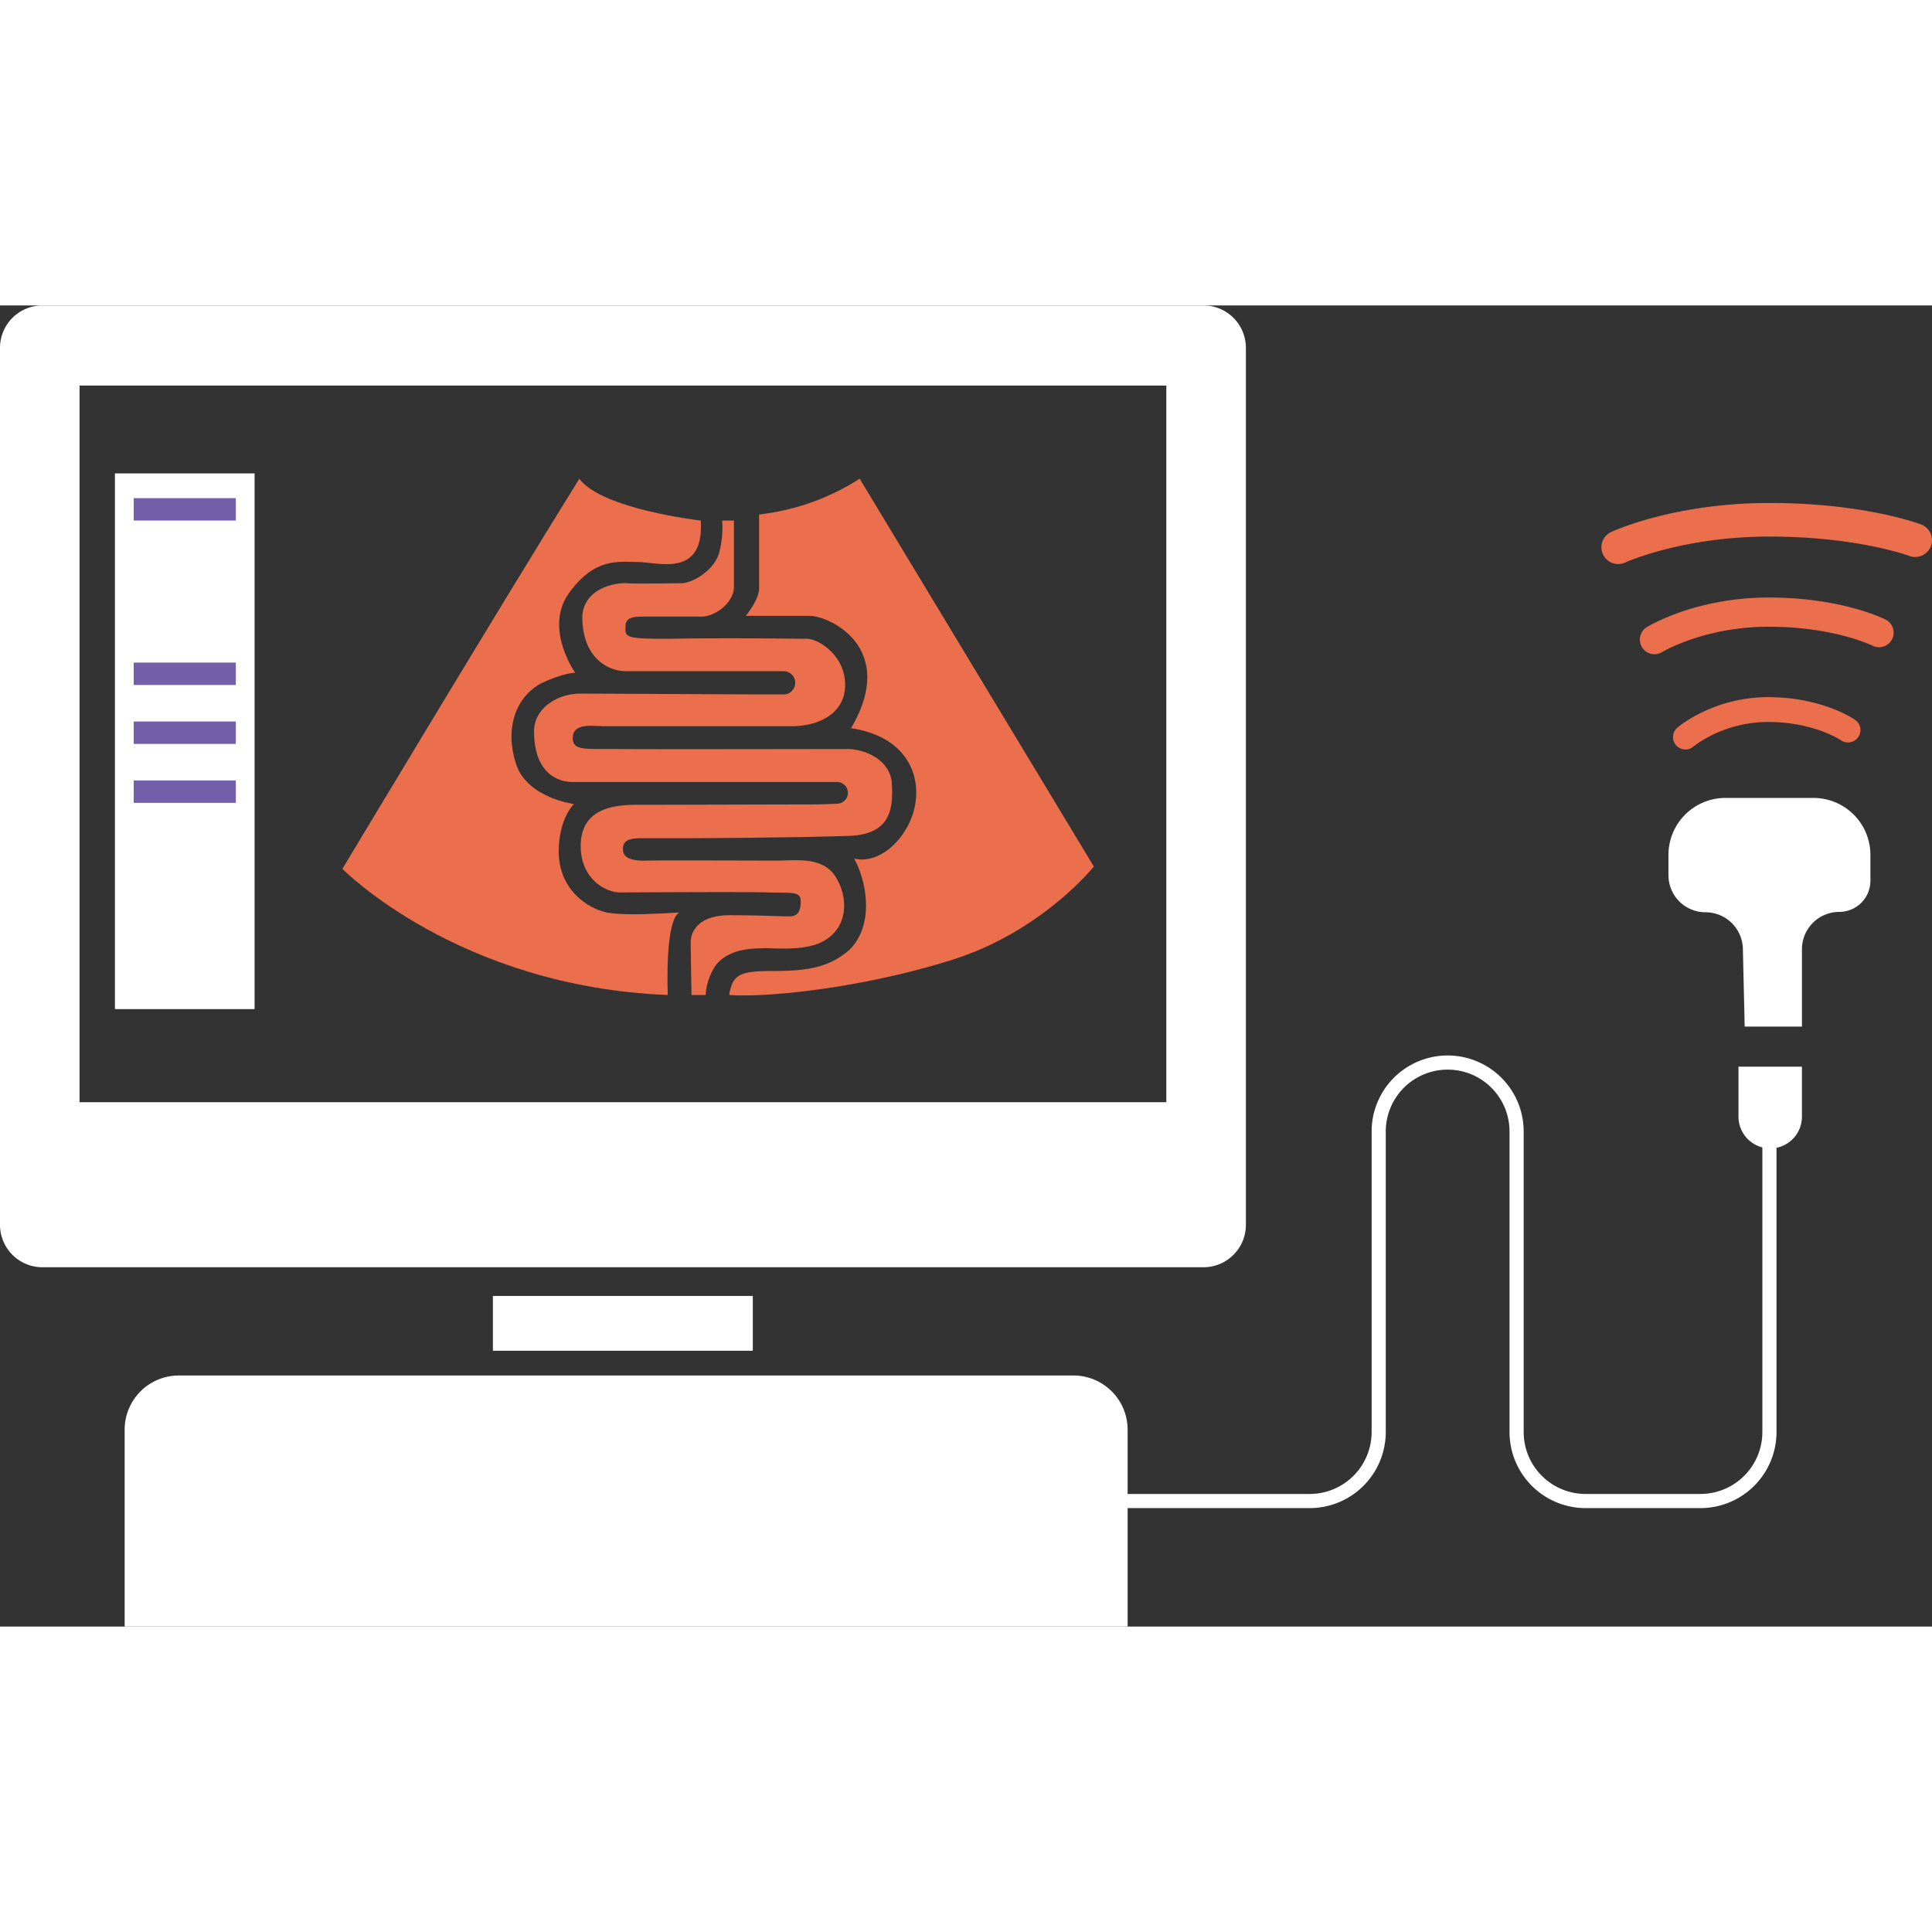
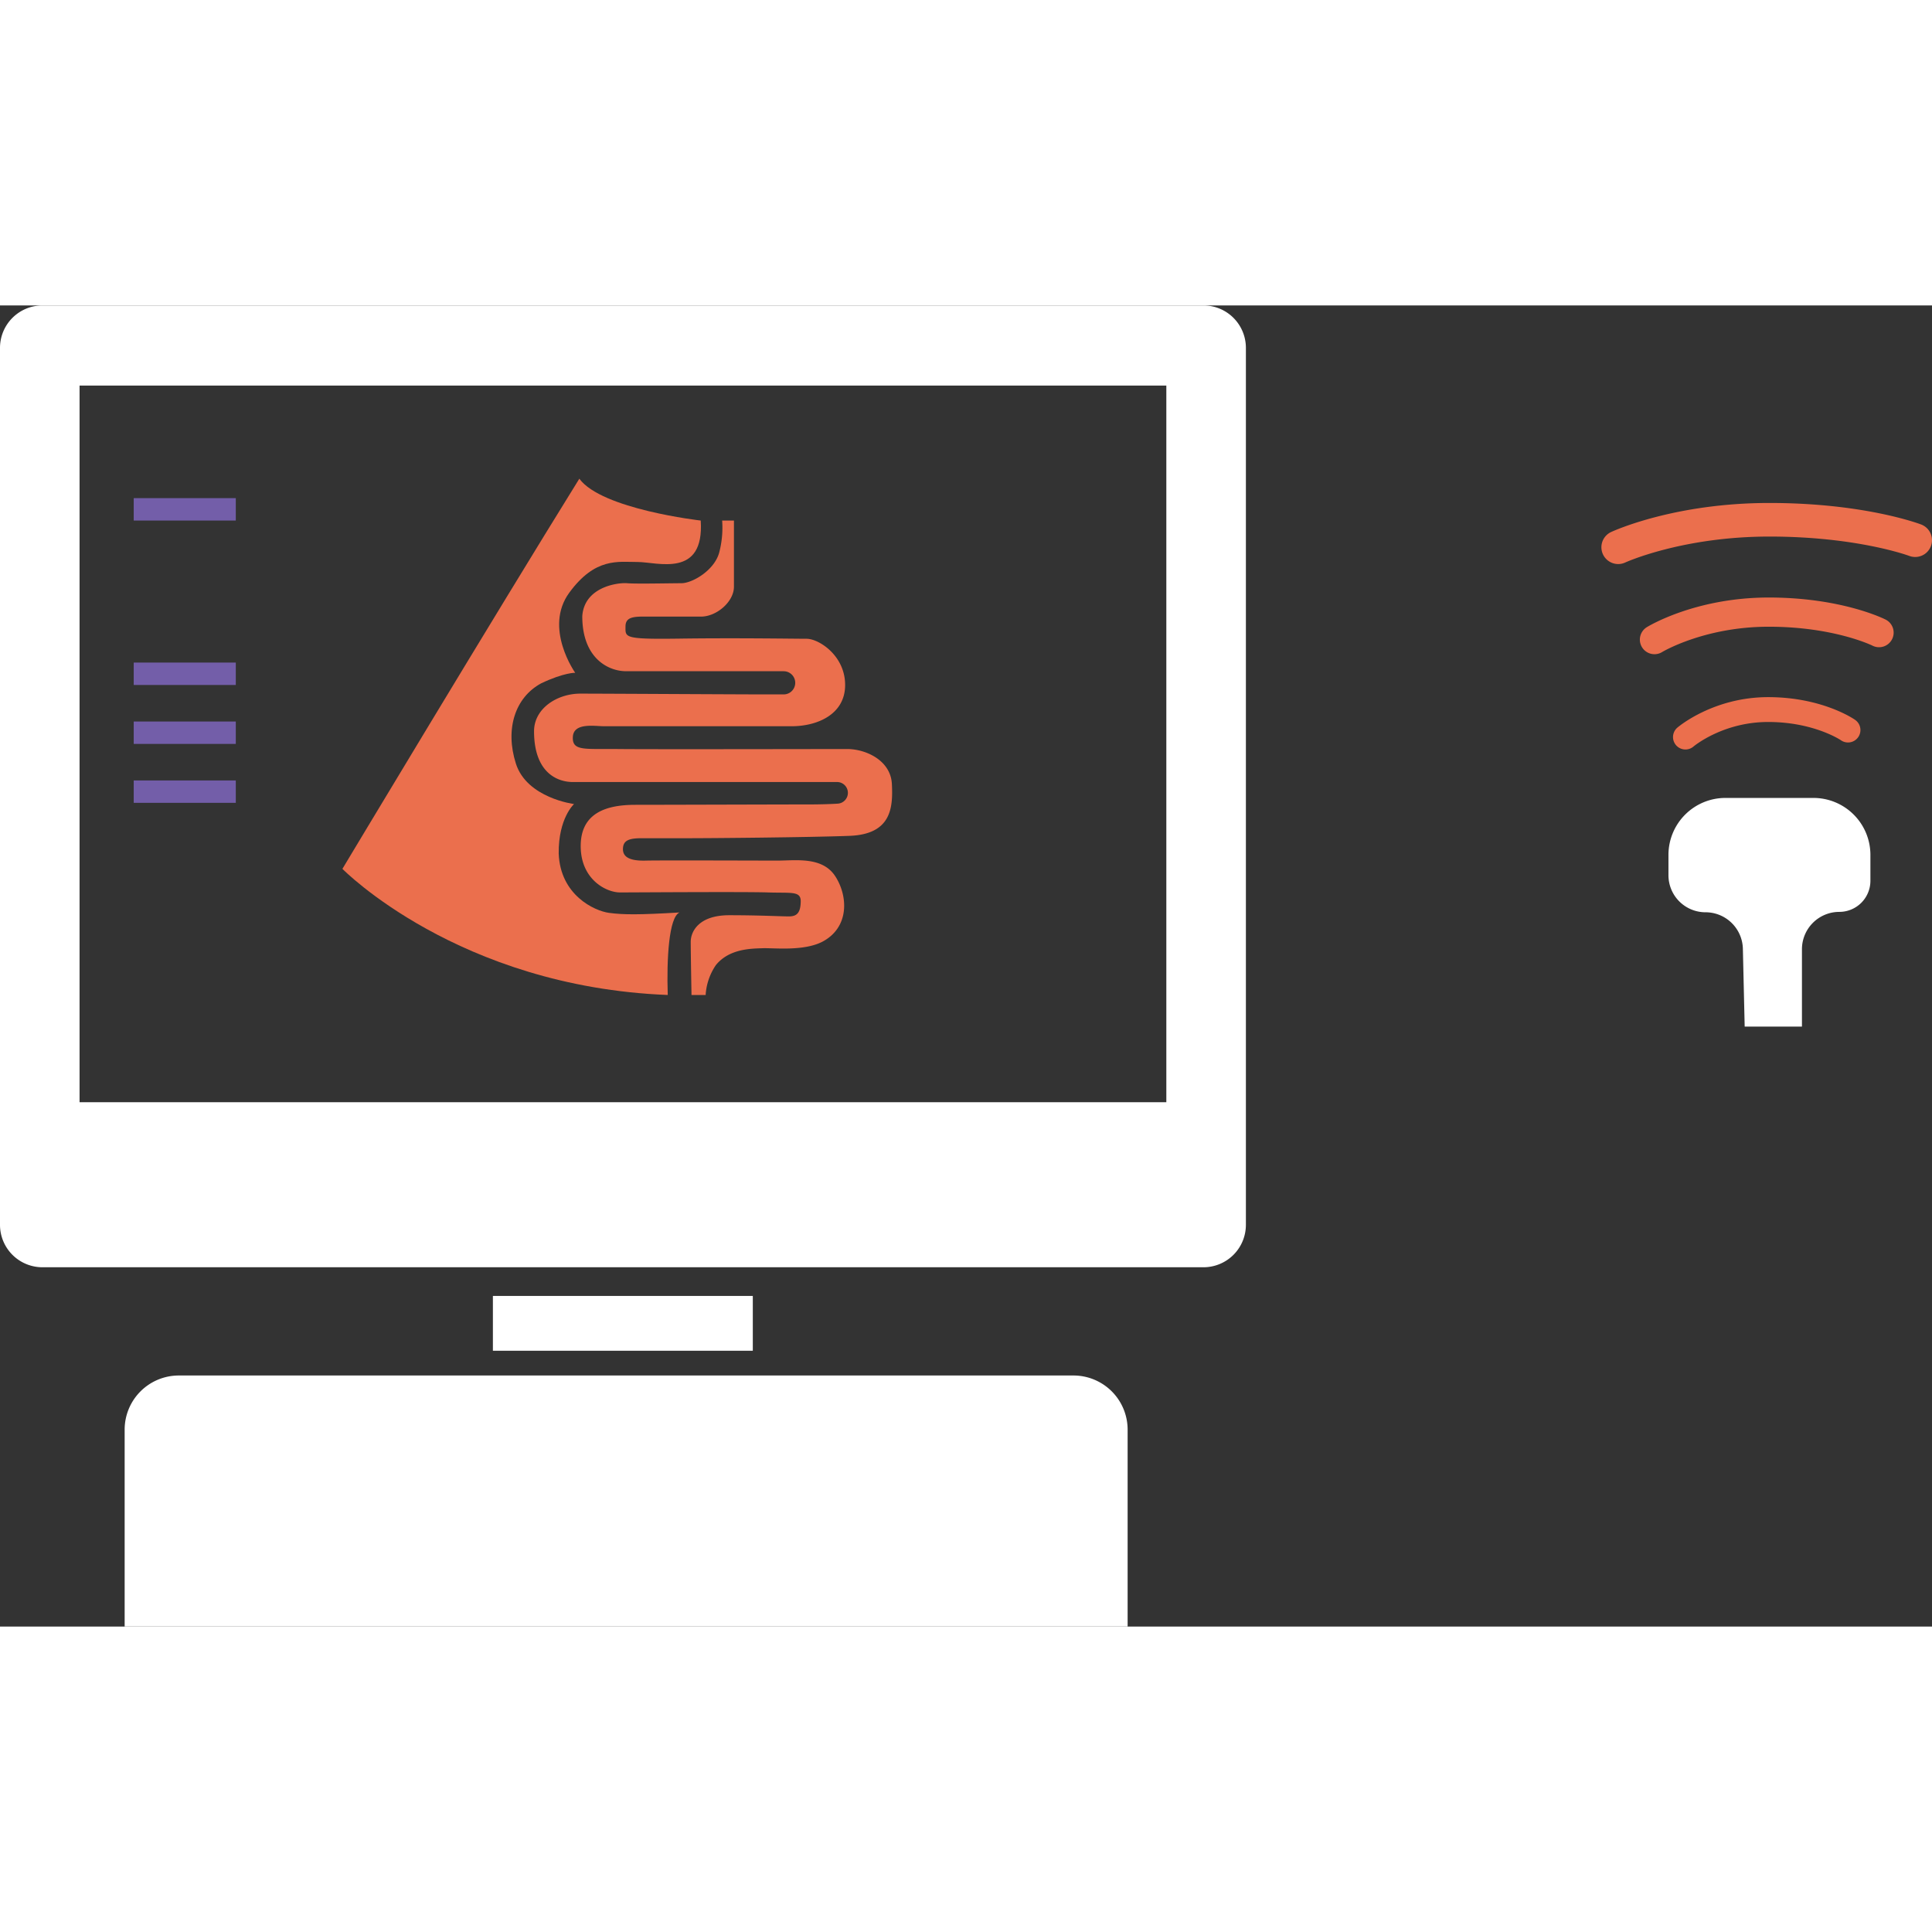
<svg xmlns="http://www.w3.org/2000/svg" id="Group_35" data-name="Group 35" width="60" height="60" viewBox="0 0 1092.725 747.219">
  <rect x="0" y="0" width="1092.725" height="747.219" fill="#333333" stroke="none" />
  <defs>
    <clipPath id="clip-path">
      <rect id="Rectangle_18" data-name="Rectangle 18" width="1092.725" height="747.219" fill="#eb6f4d" />
    </clipPath>
  </defs>
  <g id="Group_34" data-name="Group 34" clip-path="url(#clip-path)">
    <path id="Path_542" data-name="Path 542" d="M680.67,0H24A24,24,0,0,0,0,24V520a24.006,24.006,0,0,0,24,24H680.67a24.006,24.006,0,0,0,24-24V24a24,24,0,0,0-24-24m-21,450.66H45V45.33H659.67Z" fill="#fff" />
-     <rect id="Rectangle_12" data-name="Rectangle 12" width="79" height="303" transform="translate(65 94.997)" fill="#fff" />
    <rect id="Rectangle_13" data-name="Rectangle 13" width="57.731" height="12.667" transform="translate(75.634 108.996)" fill="#735ea9" />
    <rect id="Rectangle_14" data-name="Rectangle 14" width="57.731" height="12.667" transform="translate(75.634 201.996)" fill="#735ea9" />
    <rect id="Rectangle_15" data-name="Rectangle 15" width="57.731" height="12.667" transform="translate(75.634 235.328)" fill="#735ea9" />
    <rect id="Rectangle_16" data-name="Rectangle 16" width="57.731" height="12.667" transform="translate(75.634 268.66)" fill="#735ea9" />
    <path id="Path_543" data-name="Path 543" d="M396.333,121.664s-56-6.333-68.667-23.667c-48,77.334-134,220.667-134,220.667S259,385.331,377.666,390c-.666-20.666.667-44,6.667-46.666-22.667,1.333-31.667,1.333-39.889.222S316.889,333.553,316,310c-.223-20,8.666-28,8.666-28S298,278.664,291.777,259.108s-.444-37.333,14.223-45.333c13.111-6.222,19.333-6,19.333-6s-18-25.333-3.333-45.333,27.555-17.334,38.666-17.334,37.778,9.334,35.667-23.444" fill="#eb6f4d" />
-     <path id="Path_544" data-name="Path 544" d="M429.333,118.219V160c0,6.666-7.556,15.555-7.556,15.555h36c11.556,0,50.223,18.223,23.556,63.556,29.778,4.444,39.111,24.438,36.444,42.219s-18.666,35.114-34.666,31.559c6.666,12,12,36.889-2.667,51.555-12,10.667-25.778,12-44,12s-22.222,2.222-24,13.556c21.333,1.555,74.667-3.778,125.778-19.778s80.444-52.889,80.444-52.889L486.222,98a132.671,132.671,0,0,1-56.889,20.222" fill="#eb6f4d" />
    <path id="Path_545" data-name="Path 545" d="M408.444,121.664h6.667v37.444c0,8.445-9.763,16.889-18.66,16.889H368.888c-8.888,0-15.111-.666-15.111,5.556s-1.333,7.333,30.667,6.889,64.889.087,71.778.087S478,198,478,214.664,462.222,238,447.777,238H341.555c-5.111,0-17.111-2.222-17.555,6s6.666,6.667,25.333,6.889,119.111,0,129.778,0,24.666,6.445,25.333,19.778-.222,28.444-24,29.333-79.333,1.334-90.444,1.334H362.888c-7.333,0-10.441,1.333-10.553,6s3.887,6.889,12.776,6.666,64,0,74.444,0,25.556-2.444,32.889,8.889,8,29.111-7.556,37.111c-10.666,5.334-27.111,3.334-33.555,3.556s-18.889.222-26.445,9.555A33.478,33.478,0,0,0,399.111,390h-8s-.445-24-.445-30,4.667-15.111,21.778-15.111,29.111.667,33.778.667,6.666-2.222,6.666-8.889c-.222-5.556-5.555-4.222-18.666-4.667s-75.778,0-83.556,0-22.222-7.333-22.222-26.222,14.667-23.333,30.889-23.333,84.444-.222,98.444-.222c6.924,0,12.325-.219,16.017-.439a6.119,6.119,0,0,0-.358-12.228H324c-8.667,0-21.945-5.167-21.945-28.722,0-12.889,13.056-21.278,26.167-21.278s91.111.444,104.666.444h10.334a6.555,6.555,0,0,0,0-13.111h-89c-10.445,0-24.889-7.555-24.889-31.111,1.111-16.667,20.222-19.111,25.333-18.667s24.222,0,30.667,0,19.111-7.555,21.555-17.777a55.392,55.392,0,0,0,1.556-17.667" fill="#eb6f4d" />
    <rect id="Rectangle_17" data-name="Rectangle 17" width="147" height="31" transform="translate(278.778 560.219)" fill="#fff" />
    <path id="Path_546" data-name="Path 546" d="M637.778,747.219H70.5V635.858a30.639,30.639,0,0,1,30.639-30.639h506a30.638,30.638,0,0,1,30.639,30.639Z" fill="#fff" />
-     <path id="Path_547" data-name="Path 547" d="M961.778,680.219h-65a43.049,43.049,0,0,1-43-43v-170a35,35,0,0,0-70,0v170a43.049,43.049,0,0,1-43,43h-108v-8h108a35.04,35.04,0,0,0,35-35v-170a43,43,0,0,1,86,0v170a35.04,35.04,0,0,0,35,35h65a35.04,35.04,0,0,0,35-35v-167h8v167a43.049,43.049,0,0,1-43,43" fill="#fff" />
-     <path id="Path_548" data-name="Path 548" d="M1001.222,476.775h0a17.945,17.945,0,0,1-17.945-17.945V430.553h35.89V458.83a17.945,17.945,0,0,1-17.945,17.945" fill="#fff" />
    <path id="Path_549" data-name="Path 549" d="M986.778,407.886h32.39v-43.75A21.138,21.138,0,0,1,1040.306,343a17.583,17.583,0,0,0,17.583-17.583V310.775a32.222,32.222,0,0,0-32.222-32.222H975.889a32.222,32.222,0,0,0-32.222,32.222v11.488a20.956,20.956,0,0,0,20.957,20.956,21.14,21.14,0,0,1,21.133,20.649Z" fill="#fff" />
    <path id="Path_550" data-name="Path 550" d="M915.241,146.269a9.5,9.5,0,0,1-4.036-18.1c1.439-.671,35.861-16.447,89.573-16.447,53.363,0,84.537,11.685,85.838,12.182a9.5,9.5,0,0,1-6.786,17.747c-.271-.1-29.514-10.929-79.052-10.929-49.218,0-81.237,14.526-81.555,14.672a9.479,9.479,0,0,1-3.982.878" fill="#eb6f4d" />
    <path id="Path_551" data-name="Path 551" d="M935.766,197.262a8.255,8.255,0,0,1-4.359-15.274c1.109-.686,27.659-16.788,68.991-16.788,40.963,0,65.025,11.937,66.03,12.445a8.259,8.259,0,1,1-7.457,14.738c-.19-.1-21.859-10.666-58.573-10.666-36.39,0-60.1,14.192-60.333,14.336a8.248,8.248,0,0,1-4.3,1.209" fill="#eb6f4d" />
    <path id="Path_552" data-name="Path 552" d="M953.276,251.152a7.026,7.026,0,0,1-4.563-12.372c.824-.7,20.558-17.236,51.36-17.236,30.429,0,48.374,12.3,49.123,12.823a7.026,7.026,0,1,1-8.05,11.517c-.123-.083-15.333-10.288-41.073-10.288-25.68,0-42.078,13.737-42.24,13.875a7,7,0,0,1-4.557,1.681" fill="#eb6f4d" />
  </g>
</svg>